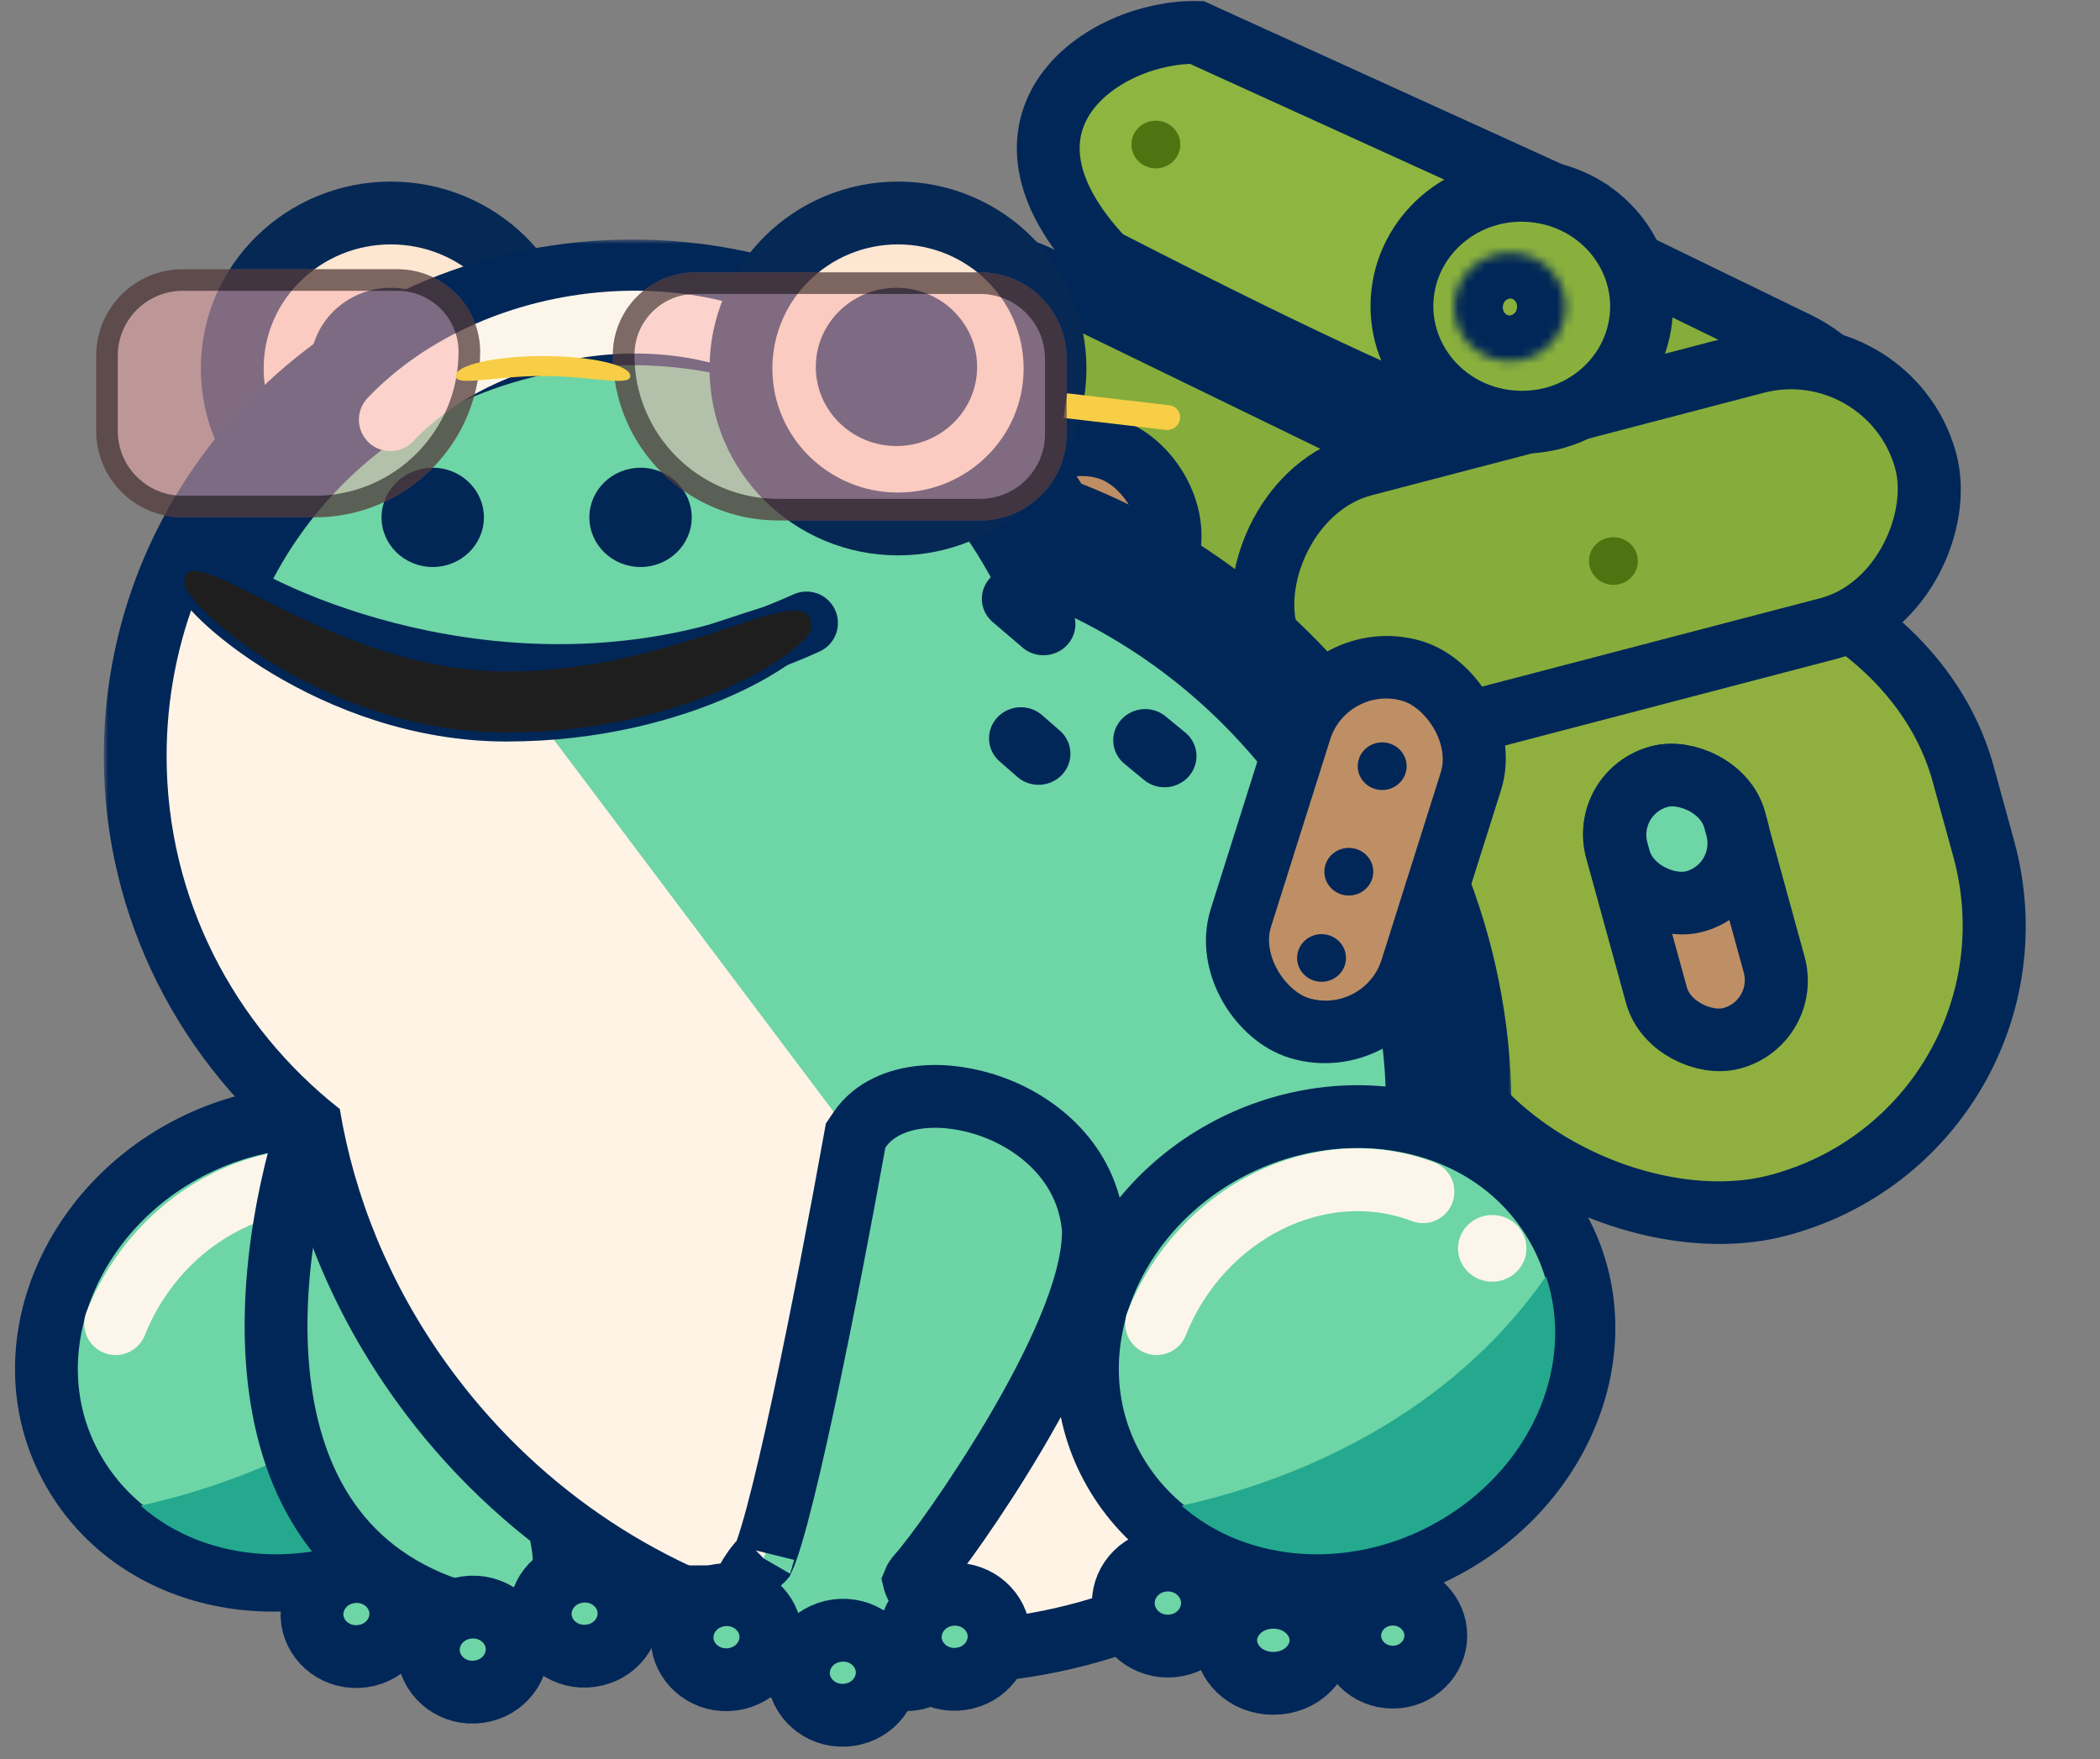
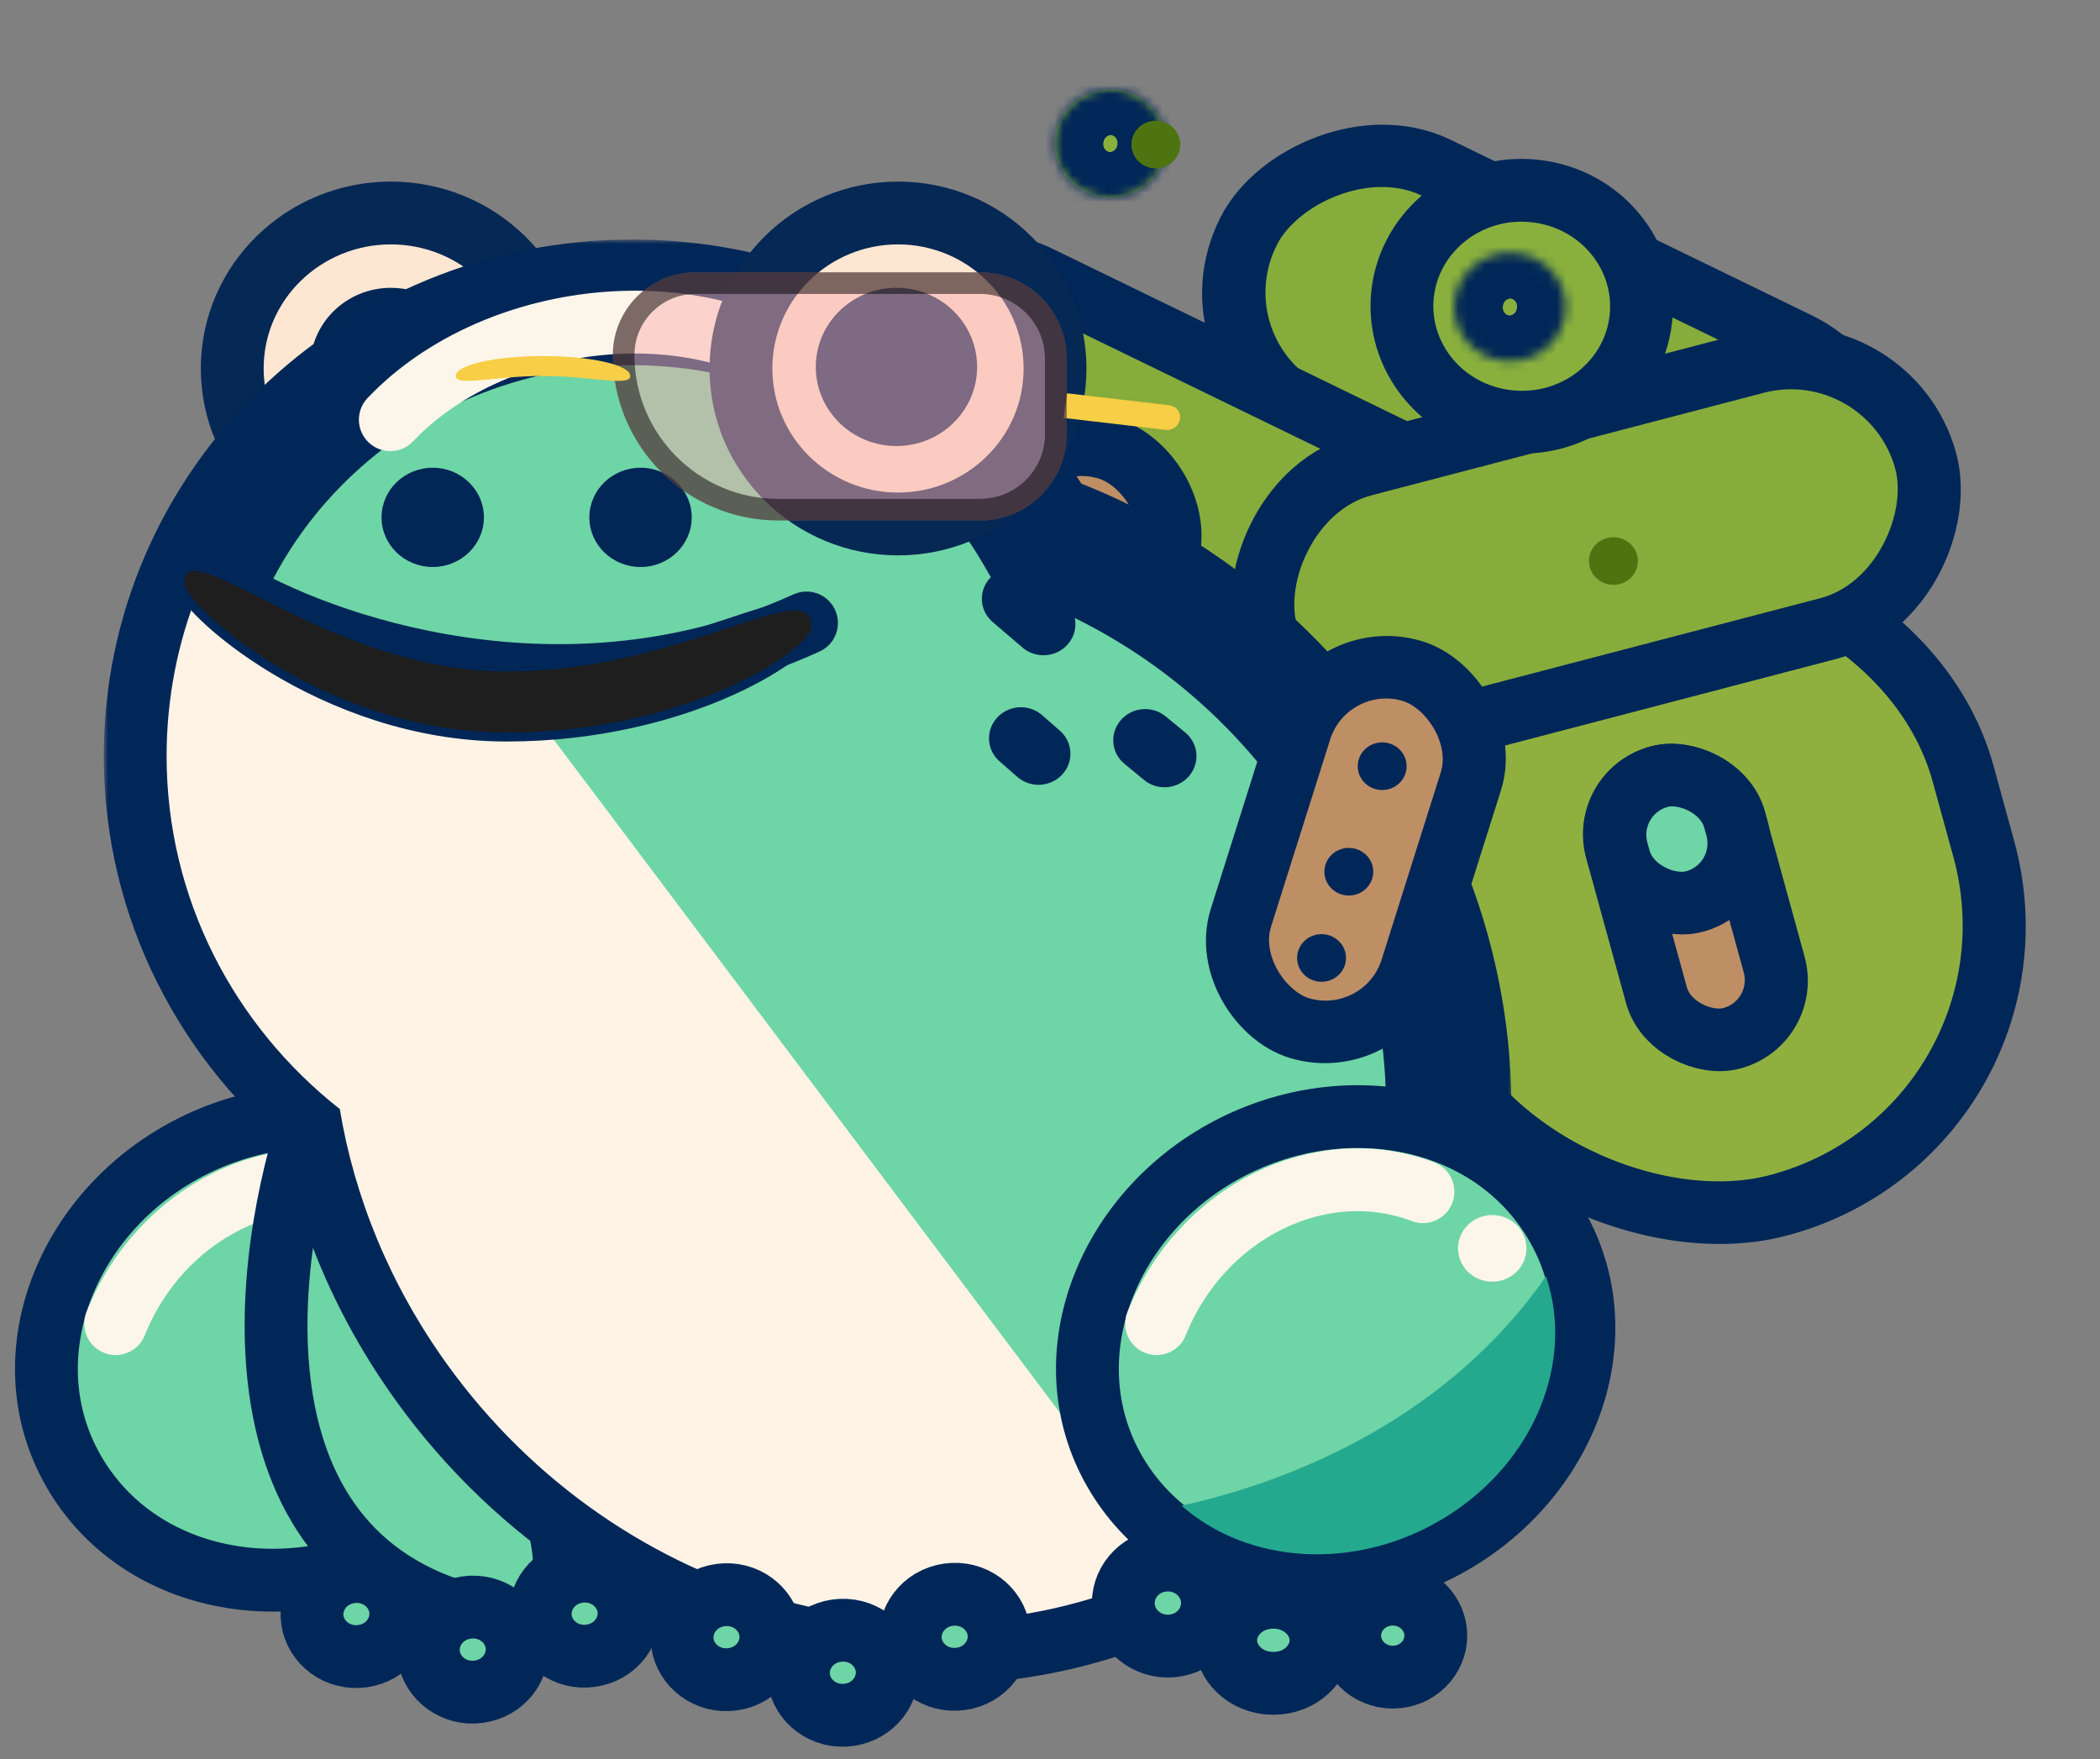
<svg xmlns="http://www.w3.org/2000/svg" width="234" height="196" viewBox="0 0 234 196" fill="none">
  <rect x="0" y="0" width="234" height="196" fill="#808080" stroke="none" />
  <rect x="-4.743" y="1.585" width="75.599" height="30.876" rx="15.438" transform="matrix(-0.899 -0.437 -0.456 0.89 210.626 41.516)" fill="#86AC3B" stroke="#012758" stroke-width="7" />
  <mask id="path-2-inside-1_162_1067" fill="white">
    <ellipse cx="6.207" cy="6.051" rx="6.207" ry="6.051" transform="matrix(-0.994 -0.107 -0.113 0.994 130.583 10.652)" />
  </mask>
  <ellipse cx="6.207" cy="6.051" rx="6.207" ry="6.051" transform="matrix(-0.994 -0.107 -0.113 0.994 130.583 10.652)" fill="#89B03D" />
  <path d="M124.517 16.083C124.595 15.396 124.103 15.084 123.835 15.055L122.253 28.965C115.17 28.2 109.764 21.908 110.598 14.581L124.517 16.083ZM123.835 15.055C123.568 15.026 123.018 15.226 122.94 15.913L136.859 17.416C136.025 24.743 129.337 29.73 122.253 28.965L123.835 15.055ZM122.94 15.913C122.861 16.6 123.354 16.912 123.621 16.941L125.203 3.031C132.287 3.796 137.692 10.088 136.859 17.416L122.94 15.913ZM123.621 16.941C123.888 16.97 124.438 16.77 124.517 16.083L110.598 14.581C111.431 7.253 118.12 2.266 125.203 3.031L123.621 16.941Z" fill="#012758" mask="url(#path-2-inside-1_162_1067)" />
-   <path d="M133.356 3.616L174.422 22.308L161.265 46.969C159.071 46.385 148.342 41.957 122.981 28.926C108.323 13.433 123.026 3.428 133.356 3.616Z" fill="#8EB540" stroke="#012758" stroke-width="7" />
  <rect x="-4.743" y="1.585" width="75.599" height="30.876" rx="15.438" transform="matrix(-0.899 -0.437 -0.456 0.89 166.129 53.594)" fill="#86AC3B" stroke="#012758" stroke-width="7" />
  <rect x="4.315" y="2.491" width="74.026" height="65.364" rx="32.682" transform="matrix(0.265 0.964 0.968 -0.253 143.256 67.708)" fill="#8FB03F" stroke="#012758" stroke-width="7" />
  <rect x="-2.458" y="4.259" width="75.879" height="30.743" rx="15.371" transform="matrix(-0.968 0.253 0.265 0.964 206.986 33.019)" fill="#86AC3B" stroke="#012758" stroke-width="7" />
  <rect x="2.297" y="4.343" width="41.75" height="19.855" rx="9.927" transform="matrix(-0.301 0.953 0.958 0.287 110.481 43.695)" fill="#BE8F65" stroke="#012758" stroke-width="7" />
  <rect x="-4.315" y="-2.491" width="30.261" height="13.547" rx="6.773" transform="matrix(-0.265 -0.964 -0.968 0.253 195.929 110.46)" fill="#BE8F65" stroke="#012758" stroke-width="7" />
  <rect x="-4.315" y="-2.491" width="14.456" height="13.547" rx="6.773" transform="matrix(-0.265 -0.964 -0.968 0.253 191.772 95.221)" fill="#6ED5A6" stroke="#012758" stroke-width="7" />
  <path d="M156.295 32.692C155.497 39.701 160.691 46.165 168.104 46.966C175.517 47.766 182.038 42.566 182.835 35.558C183.632 28.549 178.438 22.085 171.025 21.285C163.612 20.484 157.092 25.684 156.295 32.692Z" fill="#89B03D" stroke="#012758" stroke-width="7" />
  <mask id="path-12-inside-2_162_1067" fill="white">
    <ellipse cx="6.207" cy="6.051" rx="6.207" ry="6.051" transform="matrix(-0.994 -0.107 -0.113 0.994 175.104 28.862)" />
  </mask>
  <ellipse cx="6.207" cy="6.051" rx="6.207" ry="6.051" transform="matrix(-0.994 -0.107 -0.113 0.994 175.104 28.862)" fill="#89B03D" />
  <path d="M169.038 34.293C169.116 33.606 168.624 33.294 168.357 33.265L166.775 47.175C159.691 46.41 154.285 40.118 155.119 32.79L169.038 34.293ZM168.357 33.265C168.09 33.236 167.539 33.436 167.461 34.123L181.38 35.626C180.547 42.953 173.858 47.94 166.775 47.175L168.357 33.265ZM167.461 34.123C167.383 34.81 167.875 35.122 168.142 35.151L169.725 21.241C176.808 22.006 182.214 28.298 181.38 35.626L167.461 34.123ZM168.142 35.151C168.41 35.18 168.96 34.98 169.038 34.293L155.119 32.79C155.953 25.463 162.641 20.476 169.725 21.241L168.142 35.151Z" fill="#012758" mask="url(#path-12-inside-2_162_1067)" />
  <ellipse cx="2.725" cy="2.655" rx="2.725" ry="2.655" transform="matrix(-0.999 -0.036 -0.038 0.999 122.93 58.03)" fill="#012758" />
  <ellipse cx="2.724" cy="2.656" rx="2.724" ry="2.656" transform="matrix(-0.994 -0.107 -0.113 0.994 131.802 13.755)" fill="#4E7411" />
  <ellipse cx="2.725" cy="2.655" rx="2.725" ry="2.655" transform="matrix(-0.999 -0.036 -0.038 0.999 109.719 42.55)" fill="#4E7411" />
  <ellipse cx="2.725" cy="2.655" rx="2.725" ry="2.655" transform="matrix(-1 5.05607e-09 5.3272e-09 1 182.506 59.859)" fill="#4E7411" />
  <ellipse cx="2.725" cy="2.655" rx="2.725" ry="2.655" transform="matrix(-0.999 -0.036 -0.038 0.999 119.213 69.787)" fill="#012758" />
  <ellipse cx="2.725" cy="2.655" rx="2.725" ry="2.655" transform="matrix(-0.999 -0.036 -0.038 0.999 116.174 79.398)" fill="#012758" />
  <path d="M46.571 171.455C59.458 163.534 64.624 147.55 56.822 135.504C49.021 123.458 31.988 121.118 19.101 129.039C6.214 136.961 1.049 152.945 8.851 164.991C16.652 177.037 33.684 179.376 46.571 171.455Z" fill="#6ED5A6" stroke="#012758" stroke-width="7" />
  <path d="M42.565 132.787C31.154 128.455 17.866 135.036 12.886 147.486" stroke="#FCF6EA" stroke-width="7" stroke-linecap="round" />
  <ellipse cx="50.284" cy="139.1" rx="3.812" ry="3.713" fill="#FCF6EA" />
-   <path fill-rule="evenodd" clip-rule="evenodd" d="M56.275 142.21C59.472 151.667 55.044 162.927 45.02 169.088C35.173 175.141 23.091 174.326 15.667 167.77C28.721 164.893 45.571 157.642 56.275 142.21Z" fill="#24A98E" />
  <path d="M35.549 121.938C29.586 137.864 24.39 171.718 51.314 179.721C78.238 187.725 52.022 144.534 35.549 121.938Z" fill="#6ED5A6" stroke="#012758" stroke-width="7" />
  <path d="M43.55 58.383C53.228 58.383 61.222 50.707 61.222 41.058C61.222 31.408 53.228 23.732 43.55 23.732C33.873 23.732 25.879 31.408 25.879 41.058C25.879 50.707 33.873 58.383 43.55 58.383Z" fill="#FDE7D2" stroke="#062855" stroke-width="7" />
  <ellipse cx="43.55" cy="40.885" rx="8.987" ry="8.814" fill="#022656" />
  <mask id="path-27-outside-3_162_1067" maskUnits="userSpaceOnUse" x="11.566" y="26.689" width="157" height="161" fill="black">
    <rect fill="white" x="11.566" y="26.689" width="157" height="161" />
    <path fill-rule="evenodd" clip-rule="evenodd" d="M37.865 123.578C26.094 114.311 18.566 100.132 18.566 84.24C18.566 56.322 41.797 33.69 70.454 33.69C89.924 33.69 106.889 44.136 115.766 59.59C128.43 64.108 140.096 72.568 148.676 84.519C169.511 113.539 164.256 152.154 136.939 170.767C109.623 189.38 70.589 180.944 49.754 151.924C43.41 143.086 39.484 133.359 37.865 123.578Z" />
  </mask>
  <path fill-rule="evenodd" clip-rule="evenodd" d="M37.865 123.578C26.094 114.311 18.566 100.132 18.566 84.24C18.566 56.322 41.797 33.69 70.454 33.69C89.924 33.69 106.889 44.136 115.766 59.59C128.43 64.108 140.096 72.568 148.676 84.519C169.511 113.539 164.256 152.154 136.939 170.767C109.623 189.38 70.589 180.944 49.754 151.924C43.41 143.086 39.484 133.359 37.865 123.578Z" fill="#6ED5A6" />
  <path d="M37.865 123.578L44.771 122.434L44.328 119.757L42.195 118.078L37.865 123.578ZM115.766 59.59L109.696 63.077L110.982 65.316L113.414 66.183L115.766 59.59ZM148.676 84.519L154.363 80.437L148.676 84.519ZM136.939 170.767L140.881 176.552L136.939 170.767ZM49.754 151.924L55.441 147.841L55.441 147.841L49.754 151.924ZM42.195 118.078C32.005 110.055 25.566 97.856 25.566 84.24H11.566C11.566 102.408 20.183 118.566 33.535 129.078L42.195 118.078ZM25.566 84.24C25.566 60.359 45.49 40.69 70.454 40.69V26.689C38.105 26.689 11.566 52.284 11.566 84.24H25.566ZM70.454 40.69C87.379 40.69 102.049 49.763 109.696 63.077L121.836 56.104C111.73 38.51 92.469 26.689 70.454 26.689V40.69ZM113.414 66.183C124.76 70.231 135.255 77.827 142.99 88.602L154.363 80.437C144.938 67.309 132.099 57.985 118.118 52.997L113.414 66.183ZM142.99 88.602C161.846 114.866 156.633 148.877 132.998 164.982L140.881 176.552C171.878 155.431 177.175 112.212 154.363 80.437L142.99 88.602ZM132.998 164.982C109.22 181.184 74.353 174.184 55.441 147.841L44.068 156.006C66.825 187.704 110.025 197.577 140.881 176.552L132.998 164.982ZM55.441 147.841C49.721 139.875 46.214 131.152 44.771 122.434L30.959 124.721C32.754 135.566 37.098 146.298 44.068 156.006L55.441 147.841Z" fill="#012758" mask="url(#path-27-outside-3_162_1067)" />
  <path fill-rule="evenodd" clip-rule="evenodd" d="M18.564 84.24C18.564 100.132 26.092 114.311 37.863 123.578C39.482 133.359 43.408 143.086 49.752 151.924C69.085 178.853 104.09 188.058 130.861 174.372L57.442 76.743L22.072 65.933C19.807 71.609 18.564 77.783 18.564 84.24Z" fill="#FFF3E5" />
  <path d="M92.902 43.734C79.525 31.663 55.442 34.194 43.491 46.765" stroke="#FCF6EA" stroke-width="7" stroke-linecap="round" />
  <line x1="3.5" y1="-3.5" x2="6.131" y2="-3.5" transform="matrix(0.753 0.658 -0.677 0.736 108.745 82.534)" stroke="#012758" stroke-width="7" stroke-linecap="round" />
  <line x1="3.5" y1="-3.5" x2="6.335" y2="-3.5" transform="matrix(0.772 0.635 -0.655 0.756 122.595 82.89)" stroke="#012758" stroke-width="7" stroke-linecap="round" />
  <line x1="3.5" y1="-3.5" x2="7.885" y2="-3.5" transform="matrix(0.76 0.65 -0.67 0.743 107.948 67.032)" stroke="#012758" stroke-width="7" stroke-linecap="round" />
  <path d="M100.063 58.383C109.686 58.383 117.562 50.667 117.562 41.058C117.562 31.448 109.686 23.732 100.063 23.732C90.44 23.732 82.564 31.448 82.564 41.058C82.564 50.667 90.44 58.383 100.063 58.383Z" fill="#FDE7D2" stroke="#062855" stroke-width="7" />
  <ellipse cx="99.891" cy="40.885" rx="8.987" ry="8.814" fill="#022656" />
  <ellipse cx="48.218" cy="57.648" rx="5.703" ry="5.53" fill="#022656" />
  <ellipse cx="71.375" cy="57.648" rx="5.703" ry="5.53" fill="#022656" />
  <path d="M25.231 65.598C35.592 71.959 63.024 81.626 89.867 69.414" stroke="#012758" stroke-width="7" stroke-linecap="round" />
  <path d="M162.567 171.455C175.454 163.534 180.62 147.55 172.818 135.504C165.017 123.458 147.985 121.118 135.098 129.039C122.21 136.961 117.045 152.945 124.847 164.991C132.648 177.037 149.68 179.376 162.567 171.455Z" fill="#6ED5A6" stroke="#012758" stroke-width="7" />
  <path d="M158.559 132.787C147.148 128.455 133.86 135.036 128.88 147.486" stroke="#FCF6EA" stroke-width="7" stroke-linecap="round" />
  <ellipse cx="166.278" cy="139.1" rx="3.812" ry="3.713" fill="#FCF6EA" />
  <path fill-rule="evenodd" clip-rule="evenodd" d="M172.269 142.212C175.465 151.669 171.037 162.928 161.014 169.089C151.167 175.141 139.085 174.327 131.661 167.77C144.715 164.894 161.565 157.643 172.269 142.212Z" fill="#24A98E" />
  <path d="M135.102 178.624C135.102 181.204 132.946 183.419 130.133 183.419C127.321 183.419 125.165 181.204 125.165 178.624C125.165 176.043 127.321 173.828 130.133 173.828C132.946 173.828 135.102 176.043 135.102 178.624Z" fill="#6ED5A6" stroke="#012758" stroke-width="7" />
  <path d="M147.2 182.772C147.2 185.223 145.024 187.567 141.886 187.567C138.748 187.567 136.572 185.223 136.572 182.772C136.572 180.32 138.748 177.976 141.886 177.976C145.024 177.976 147.2 180.32 147.2 182.772Z" fill="#6ED5A6" stroke="#012758" stroke-width="7" />
  <path d="M159.989 182.253C159.989 184.737 157.912 186.876 155.194 186.876C152.476 186.876 150.398 184.737 150.398 182.253C150.398 179.769 152.476 177.63 155.194 177.63C157.912 177.63 159.989 179.769 159.989 182.253Z" fill="#6ED5A6" stroke="#012758" stroke-width="7" />
-   <path d="M95.746 125.929L95.337 126.538L95.207 127.26C93.847 134.833 91.671 146.308 89.567 156.122C88.514 161.035 87.488 165.487 86.599 168.812C86.152 170.481 85.756 171.805 85.424 172.738C85.276 173.152 85.159 173.439 85.074 173.622C83.487 175.196 82.783 177 82.443 177.871C82.436 177.89 82.429 177.908 82.422 177.926H78.673L79.42 182.05C79.57 182.875 79.963 184.084 81.078 184.976C82.265 185.924 83.589 185.979 84.45 185.86C85.258 185.749 85.957 185.452 86.416 185.233C86.907 184.999 87.389 184.721 87.78 184.491C87.903 184.419 88.02 184.35 88.13 184.286C88.698 183.95 89.101 183.712 89.451 183.546L89.647 183.658L90.692 183.59C92.195 183.492 92.416 183.582 92.462 183.601L92.463 183.601L92.463 183.601C92.477 183.607 92.794 183.726 93.784 184.953L94.544 185.896L95.726 186.167C96.252 186.288 96.585 186.372 96.939 186.462C97.264 186.545 97.608 186.632 98.135 186.756C98.869 186.928 99.912 187.157 100.869 187.157C101.332 187.157 102.183 187.112 103.053 186.672C104.138 186.124 104.997 185.079 105.204 183.703C105.37 182.603 105.055 181.671 104.833 181.141C104.584 180.549 104.241 179.978 103.879 179.45C103.746 179.255 103.621 179.073 103.502 178.901C103.06 178.258 102.715 177.757 102.422 177.278C102.058 176.683 101.931 176.367 101.888 176.206C101.885 176.194 101.882 176.184 101.88 176.175C101.911 176.099 102.029 175.851 102.425 175.41C104.011 173.644 108.776 167.108 113.117 159.755C115.306 156.046 117.449 152.029 119.055 148.205C120.624 144.47 121.838 140.56 121.838 137.183V137.026L121.823 136.87C121.173 129.645 115.728 125.203 110.565 123.331C107.949 122.382 105.147 121.979 102.618 122.248C100.183 122.507 97.39 123.479 95.746 125.929ZM84.979 173.808C84.979 173.807 84.987 173.792 85.004 173.765C84.988 173.796 84.979 173.809 84.979 173.808ZM89.908 183.369C89.907 183.37 89.885 183.377 89.845 183.384C89.889 183.37 89.909 183.367 89.908 183.369ZM83.262 178.976C83.262 178.976 83.264 178.976 83.266 178.975C83.263 178.976 83.262 178.976 83.262 178.976Z" fill="#6DD4A6" stroke="#012758" stroke-width="7" stroke-linecap="round" />
  <path d="M85.852 181.739C86.223 184.247 84.433 186.724 81.644 187.116C78.855 187.507 76.42 185.623 76.049 183.114C75.678 180.606 77.468 178.128 80.257 177.737C83.047 177.346 85.481 179.23 85.852 181.739Z" fill="#6ED5A6" stroke="#012758" stroke-width="7" />
  <path d="M44.615 179.16C44.986 181.669 43.196 184.146 40.407 184.537C37.617 184.929 35.183 183.044 34.812 180.536C34.441 178.027 36.231 175.55 39.02 175.158C41.809 174.767 44.244 176.651 44.615 179.16Z" fill="#6ED5A6" stroke="#012758" stroke-width="7" />
  <path d="M98.816 185.7C99.187 188.209 97.397 190.686 94.608 191.077C91.818 191.469 89.384 189.584 89.013 187.076C88.642 184.567 90.432 182.09 93.221 181.698C96.011 181.307 98.445 183.191 98.816 185.7Z" fill="#6ED5A6" stroke="#012758" stroke-width="7" />
  <path d="M57.579 183.121C57.95 185.63 56.16 188.107 53.37 188.499C50.581 188.89 48.147 187.006 47.776 184.497C47.405 181.988 49.194 179.511 51.984 179.12C54.773 178.728 57.208 180.613 57.579 183.121Z" fill="#6ED5A6" stroke="#012758" stroke-width="7" />
  <path d="M111.28 181.694C111.651 184.202 109.861 186.68 107.072 187.071C104.282 187.462 101.848 185.578 101.477 183.069C101.106 180.561 102.896 178.083 105.685 177.692C108.474 177.301 110.909 179.185 111.28 181.694Z" fill="#6ED5A6" stroke="#012758" stroke-width="7" />
  <path d="M70.043 179.115C70.413 181.624 68.624 184.101 65.834 184.492C63.045 184.884 60.611 182.999 60.24 180.491C59.869 177.982 61.658 175.505 64.448 175.113C67.237 174.722 69.672 176.606 70.043 179.115Z" fill="#6ED5A6" stroke="#012758" stroke-width="7" />
  <rect x="2.297" y="4.343" width="41.75" height="19.855" rx="9.927" transform="matrix(-0.301 0.953 0.958 0.287 144.388 68.485)" fill="#BE8F65" stroke="#012758" stroke-width="7" />
  <ellipse cx="2.725" cy="2.655" rx="2.725" ry="2.655" transform="matrix(-0.999 -0.036 -0.038 0.999 156.838 82.82)" fill="#012758" />
  <ellipse cx="2.725" cy="2.655" rx="2.725" ry="2.655" transform="matrix(-0.999 -0.036 -0.038 0.999 153.12 94.577)" fill="#012758" />
  <ellipse cx="2.725" cy="2.655" rx="2.725" ry="2.655" transform="matrix(-0.999 -0.036 -0.038 0.999 150.081 104.188)" fill="#012758" />
  <path d="M20.047 65.122C20.047 67.693 35.858 82.124 56.429 82.124C77 82.124 90.904 72.583 90.904 70.012C90.904 66.183 87.271 67.393 80.971 69.49C74.947 71.495 66.484 74.312 56.429 74.312C45.38 74.312 35.705 69.442 29.115 66.126C23.435 63.267 20.047 61.562 20.047 65.122Z" fill="#1E1E1E" />
  <path d="M20.047 65.122C20.047 67.693 35.858 82.124 56.429 82.124C77 82.124 90.904 72.583 90.904 70.012C90.904 66.183 87.271 67.393 80.971 69.49C74.947 71.495 66.484 74.312 56.429 74.312C45.38 74.312 35.705 69.442 29.115 66.126C23.435 63.267 20.047 61.562 20.047 65.122Z" stroke="#012758" />
  <path d="M131.486 46.693C131.598 45.936 131.073 45.25 130.313 45.161L118.906 43.822L118.499 46.564L129.906 47.902C130.666 47.991 131.373 47.45 131.486 46.693Z" fill="#F7CE45" />
  <path d="M118.854 39.979C118.854 34.657 114.539 30.342 109.217 30.342H77.502C72.412 30.342 68.285 34.469 68.285 39.559C68.285 49.74 76.538 57.994 86.719 57.994H109.217C114.539 57.994 118.854 53.679 118.854 48.357V39.979Z" fill="#FAAFAF" fill-opacity="0.5" />
  <path d="M117.649 39.979C117.649 35.322 113.874 31.547 109.217 31.547H77.502C73.077 31.547 69.49 35.134 69.49 39.559C69.49 49.075 77.204 56.789 86.719 56.789H109.217C113.874 56.789 117.649 53.014 117.649 48.357V39.979Z" stroke="black" stroke-opacity="0.5" stroke-width="2.409" />
-   <path d="M10.715 39.633C10.715 34.311 15.029 29.997 20.352 29.997H44.286C49.377 29.997 53.503 34.123 53.503 39.214C53.503 49.395 45.25 57.648 35.069 57.648H20.352C15.029 57.648 10.715 53.334 10.715 48.011V39.633Z" fill="#FAAFAF" fill-opacity="0.5" />
-   <path d="M11.919 39.633C11.919 34.976 15.695 31.201 20.352 31.201H44.286C48.712 31.201 52.299 34.788 52.299 39.214C52.299 48.729 44.585 56.443 35.069 56.443H20.352C15.695 56.443 11.919 52.668 11.919 48.011V39.633Z" stroke="black" stroke-opacity="0.5" stroke-width="2.409" />
  <path d="M50.78 41.895C50.78 40.669 55.134 39.674 60.505 39.674C65.876 39.674 70.23 40.669 70.23 41.895C70.23 43.121 65.876 41.893 60.505 41.893C55.134 41.893 50.78 43.121 50.78 41.895Z" fill="#F7CE45" />
</svg>